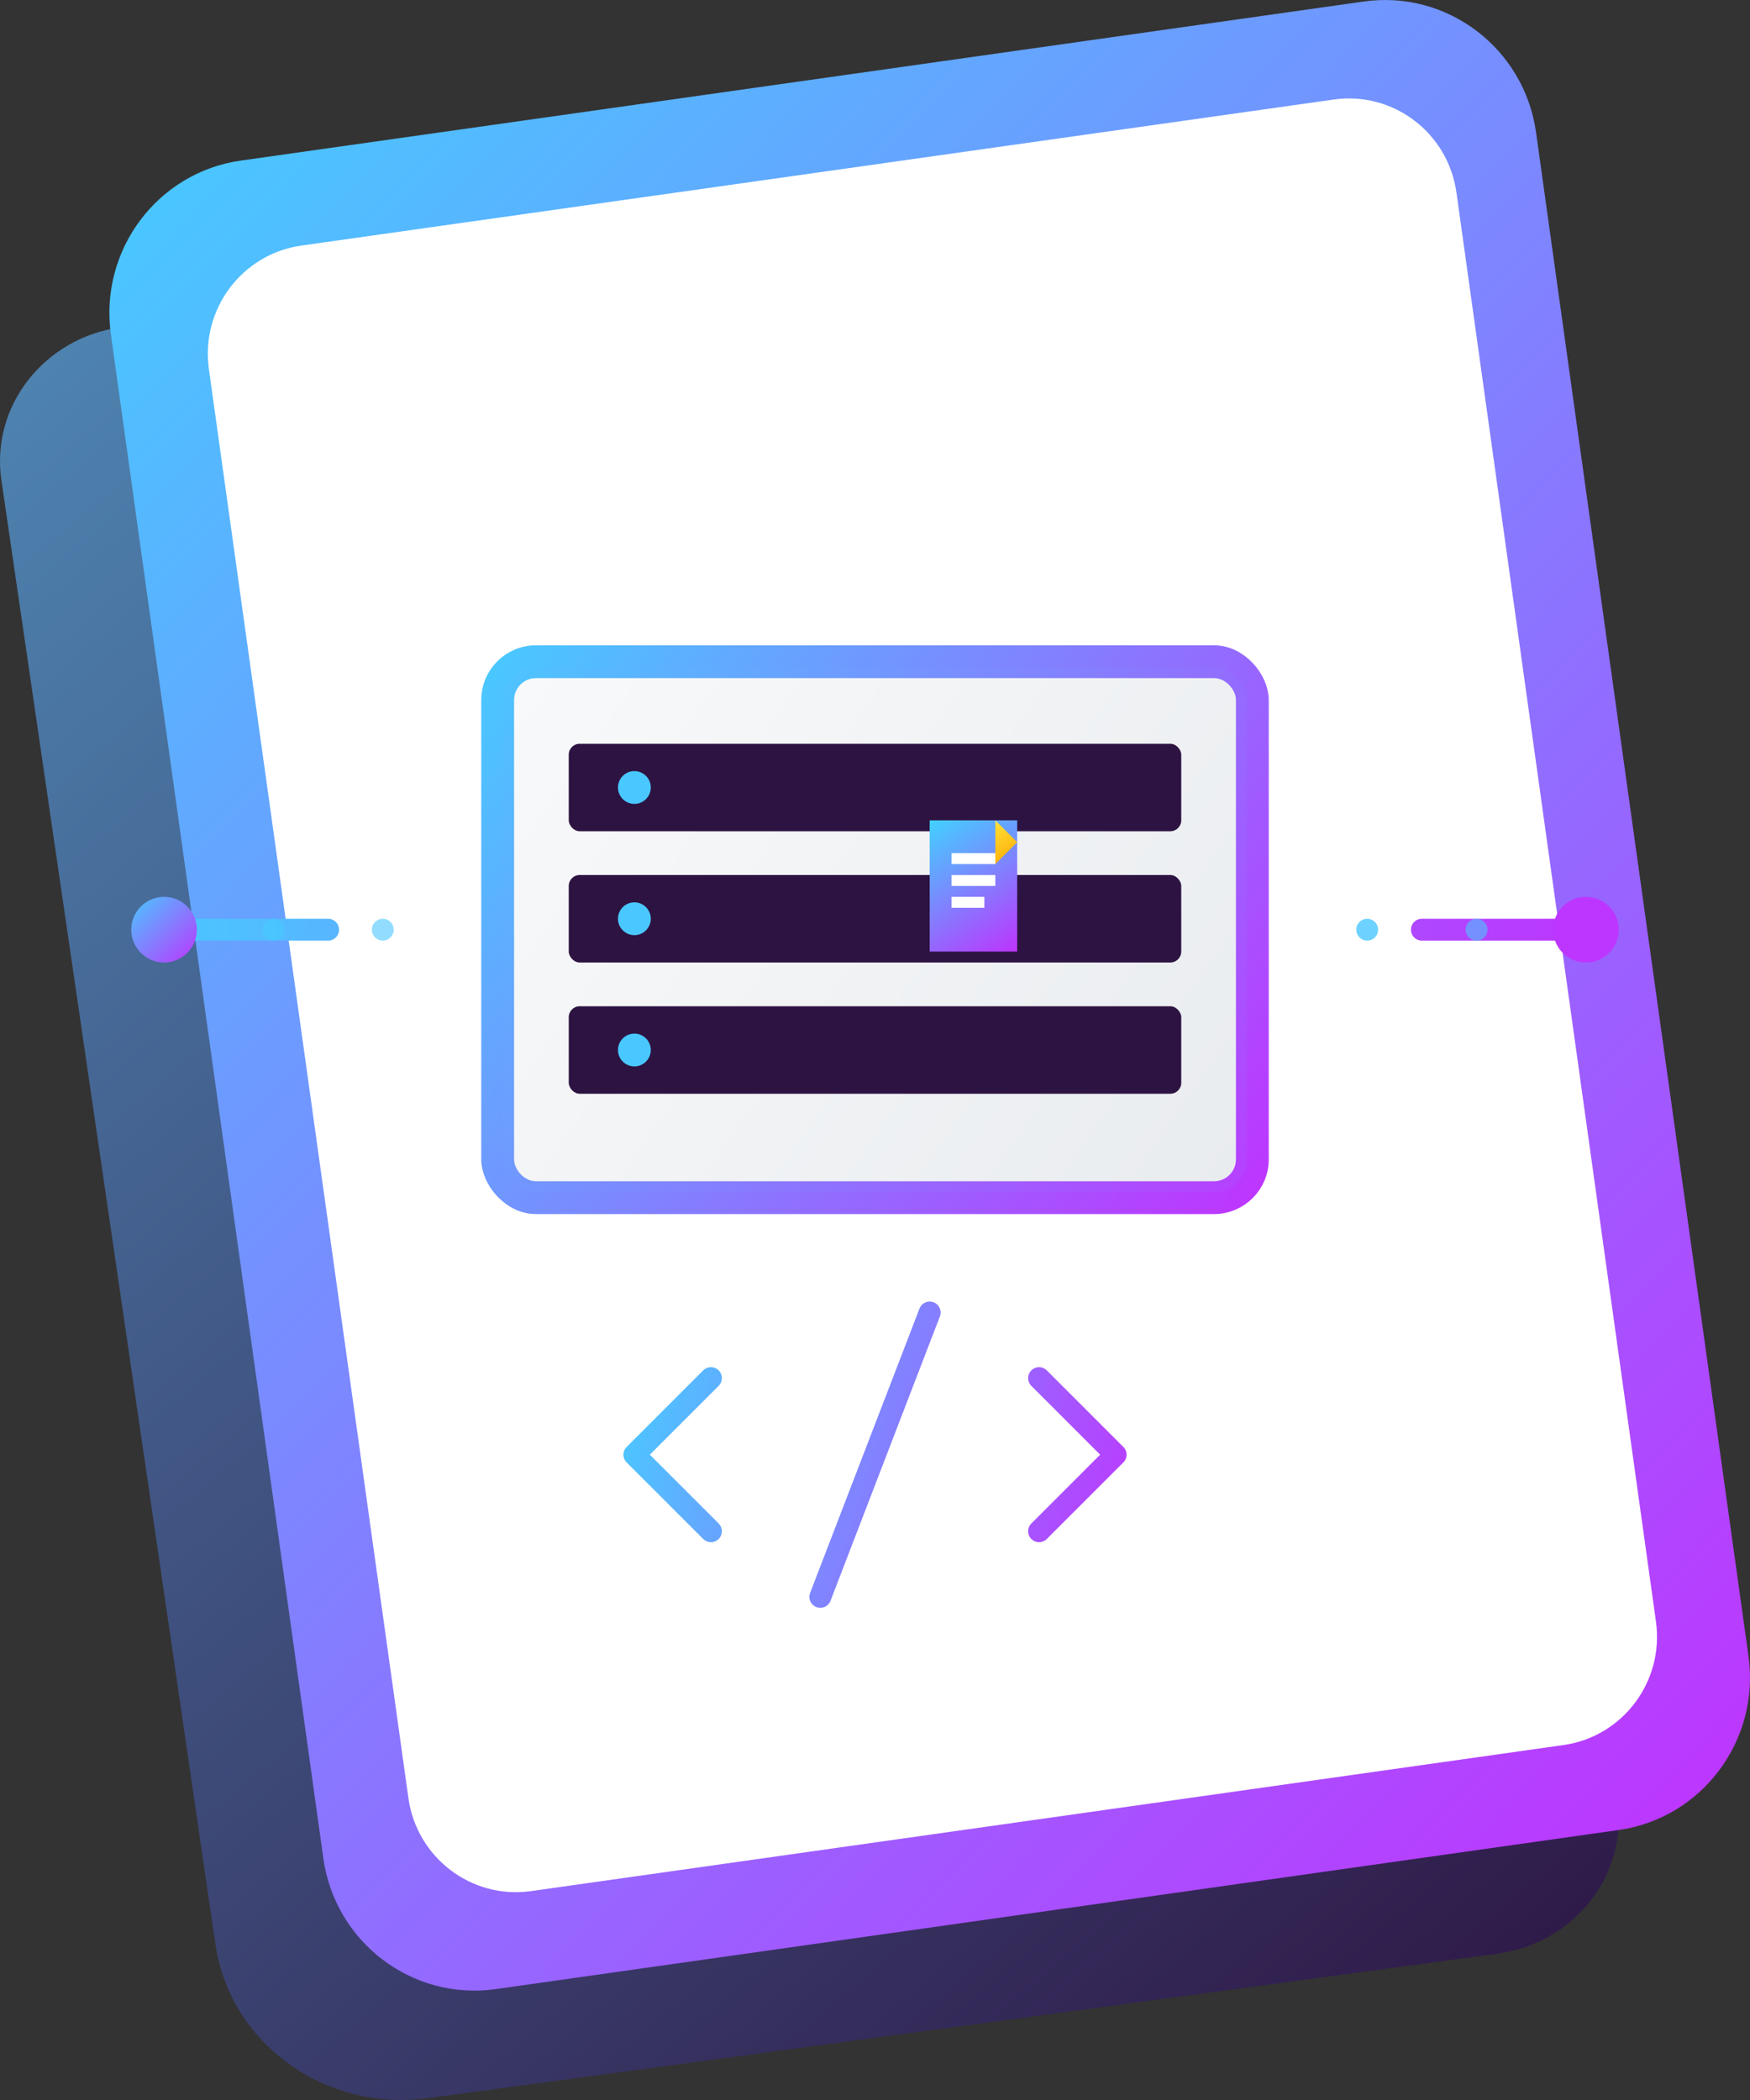
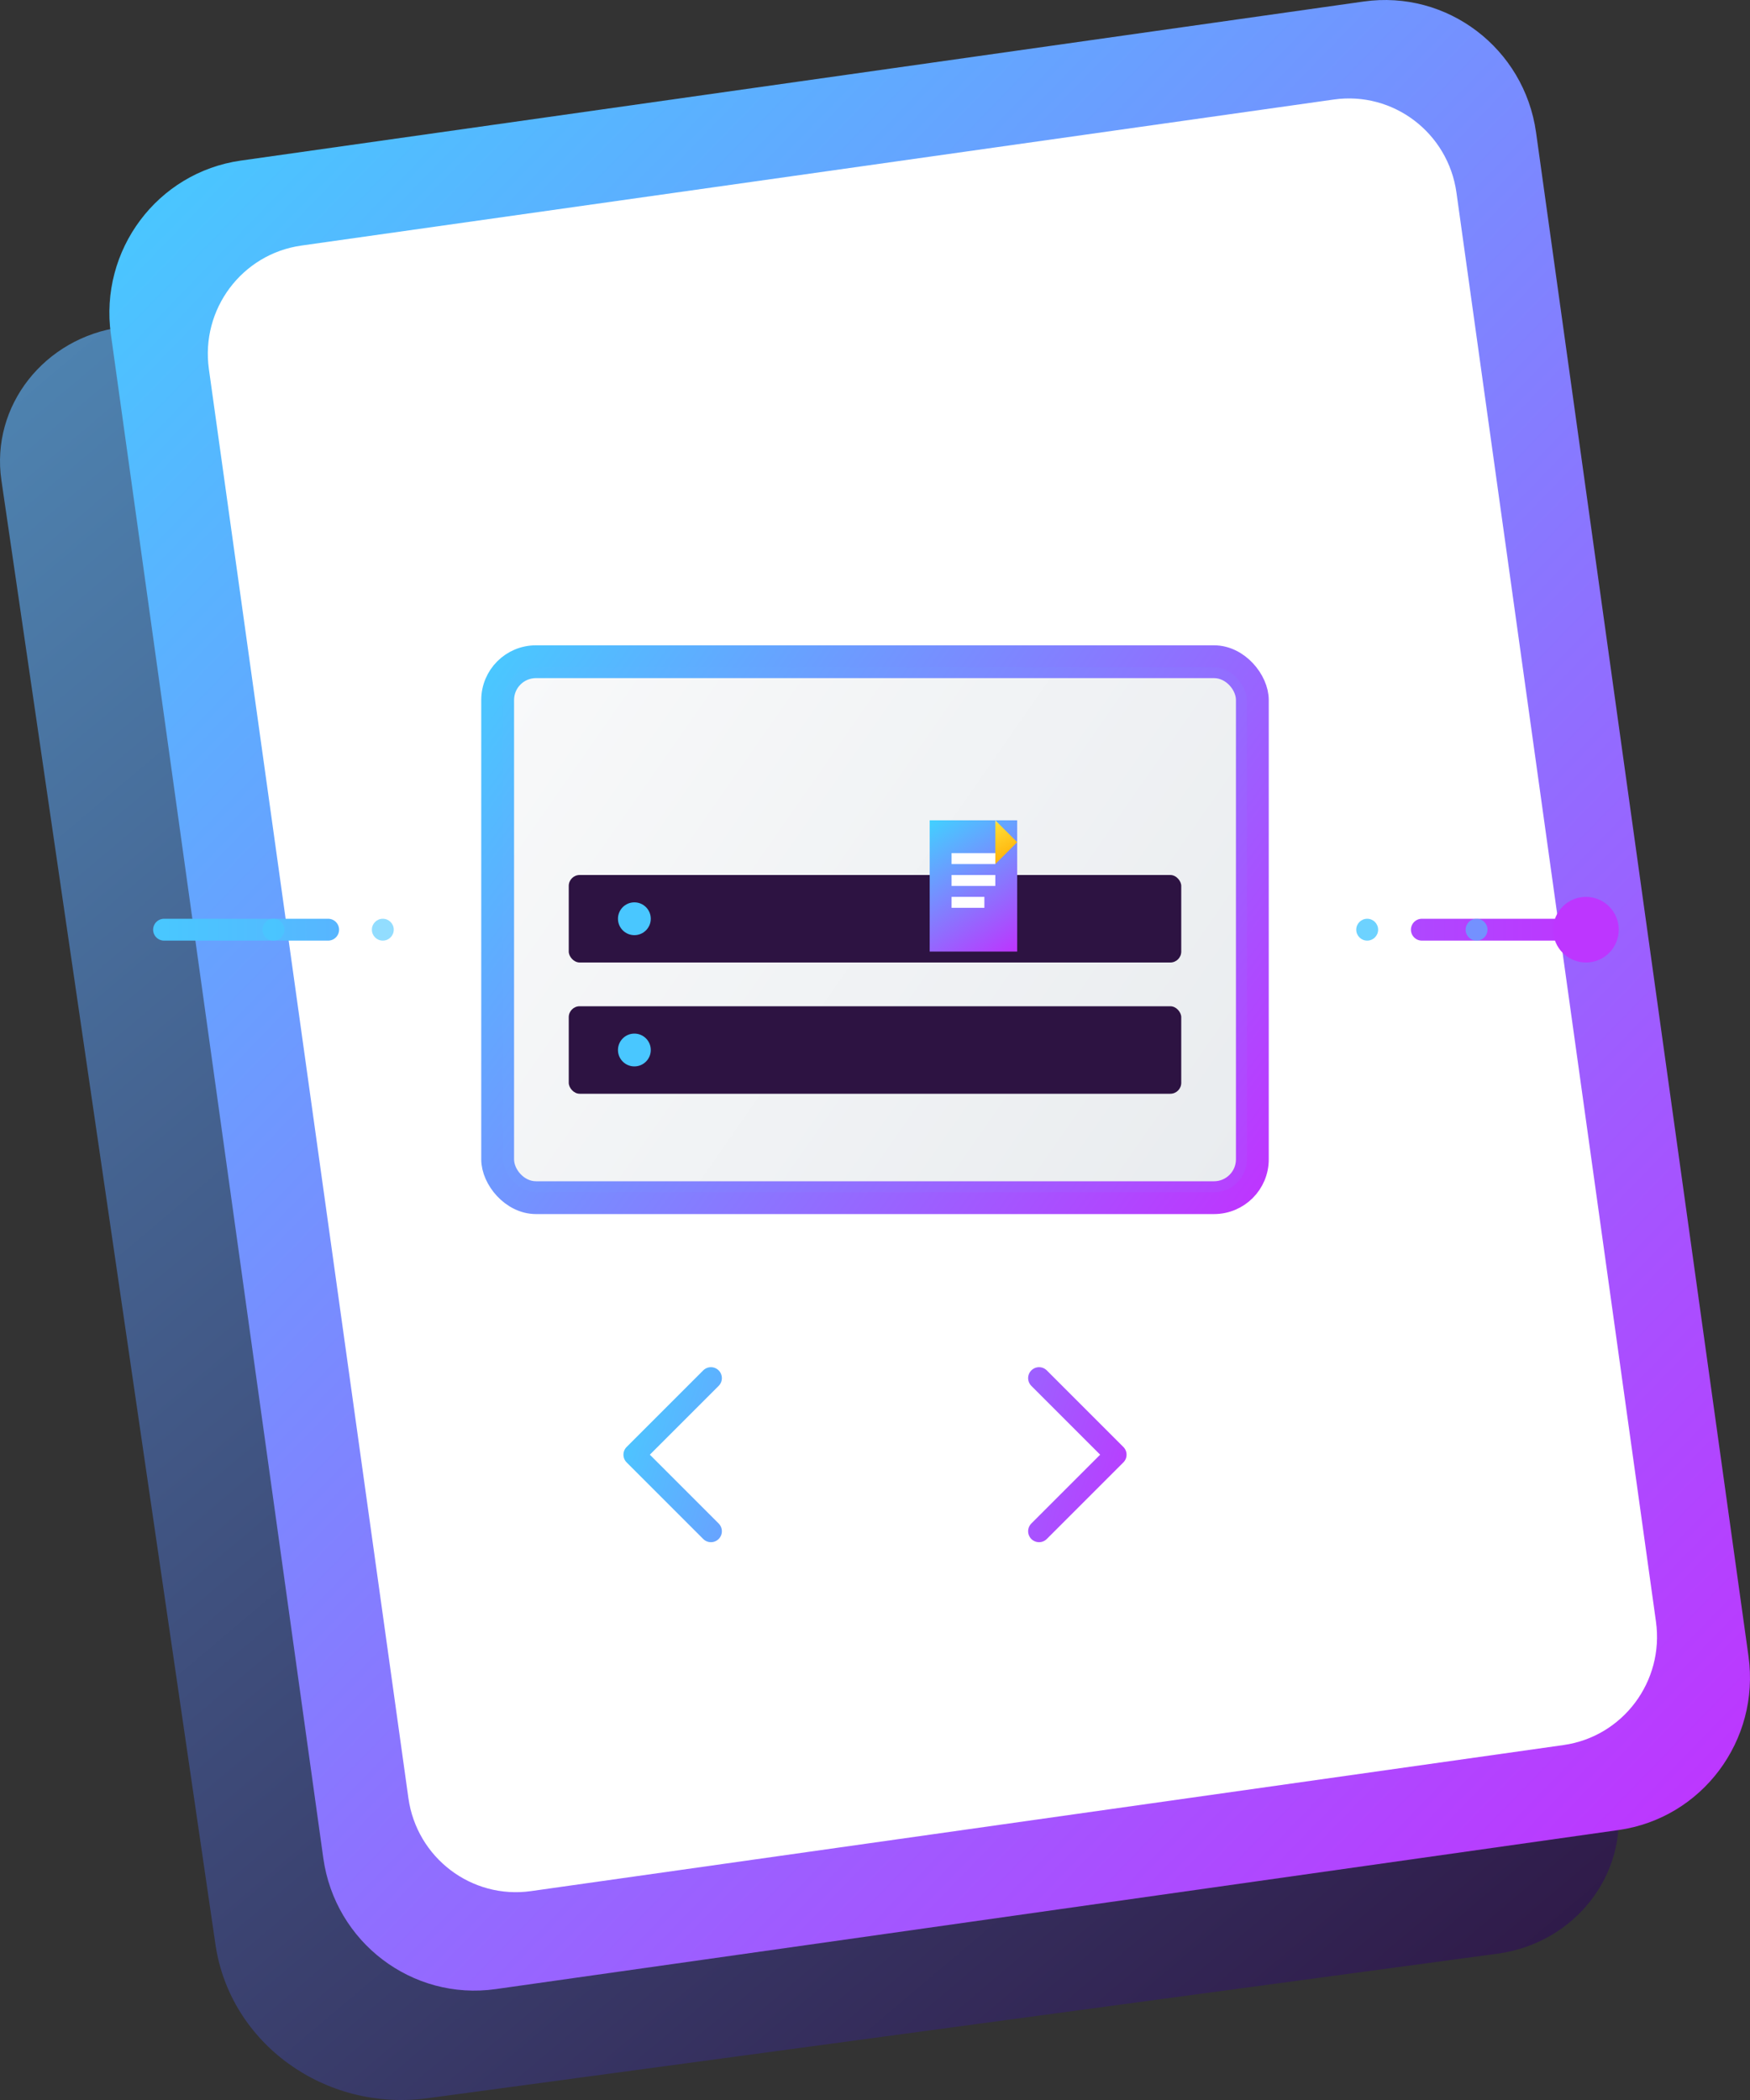
<svg xmlns="http://www.w3.org/2000/svg" viewBox="0 0 160 192" fill="none">
  <rect x="0" y="0" width="160" height="192" fill="#333333" stroke="none" />
  <g clip-path="url(#clip0_fileserver)">
    <path d="M0.127 43.899C-0.863 37.126 4.046 30.863 11.091 29.911L113.152 16.122C120.197 15.17 126.712 19.889 127.702 26.663L147.873 164.635C148.863 171.409 143.954 177.671 136.908 178.623L39.101 191.837C29.706 193.107 21.02 186.814 19.7 177.784L0.127 43.899Z" fill="url(#paint0_linear_fileserver)" />
    <path d="M10.138 30.573C9.065 22.879 14.383 15.765 22.015 14.683L124.678 0.139C132.31 -0.943 139.367 4.418 140.44 12.112L159.862 151.427C160.935 159.121 155.617 166.235 147.985 167.317L45.322 181.861C37.69 182.943 30.633 177.582 29.56 169.888L10.138 30.573Z" fill="url(#paint1_linear_fileserver)" />
    <path d="M19.098 33.742C18.335 28.275 22.118 23.221 27.549 22.453L121.946 9.099C127.376 8.33 132.397 12.139 133.161 17.605L151.402 148.258C152.165 153.725 148.382 158.779 142.951 159.547L48.554 172.901C43.124 173.67 38.103 169.861 37.339 164.395L19.098 33.742Z" fill="white" />
    <rect x="45" y="60" width="70" height="50" rx="4" fill="url(#paint2_linear_fileserver)" stroke="url(#paint3_linear_fileserver)" stroke-width="2" />
    <rect x="47" y="62" width="66" height="46" rx="2" fill="url(#paint4_linear_fileserver)" />
-     <rect x="52" y="68" width="56" height="8" rx="1" fill="#2D1342" />
    <rect x="52" y="80" width="56" height="8" rx="1" fill="#2D1342" />
    <rect x="52" y="92" width="56" height="8" rx="1" fill="#2D1342" />
-     <circle cx="58" cy="72" r="1.5" fill="#49C7FF" />
    <circle cx="58" cy="84" r="1.5" fill="#49C7FF" />
    <circle cx="58" cy="96" r="1.5" fill="#49C7FF" />
    <g transform="translate(85, 75)">
      <path d="M0 0L8 0L8 12L0 12L0 0Z" fill="url(#paint5_linear_fileserver)" />
      <path d="M6 0L8 2L6 4L6 0Z" fill="url(#paint6_linear_fileserver)" />
      <rect x="2" y="3" width="4" height="1" fill="white" />
      <rect x="2" y="5" width="4" height="1" fill="white" />
      <rect x="2" y="7" width="3" height="1" fill="white" />
    </g>
    <path d="M30 85L15 85" stroke="url(#paint7_linear_fileserver)" stroke-width="2" stroke-linecap="round" />
    <path d="M130 85L145 85" stroke="url(#paint7_linear_fileserver)" stroke-width="2" stroke-linecap="round" />
-     <circle cx="15" cy="85" r="3" fill="url(#paint8_linear_fileserver)" />
    <circle cx="145" cy="85" r="3" fill="url(#paint8_linear_fileserver)" />
    <circle cx="25" cy="85" r="1" fill="#49C7FF" opacity="0.8">
      <animate attributeName="opacity" values="0.8;0.2;0.8" dur="2s" repeatCount="indefinite" />
    </circle>
    <circle cx="35" cy="85" r="1" fill="#49C7FF" opacity="0.6">
      <animate attributeName="opacity" values="0.6;0.1;0.6" dur="2s" repeatCount="indefinite" begin="0.5s" />
    </circle>
    <circle cx="125" cy="85" r="1" fill="#49C7FF" opacity="0.8">
      <animate attributeName="opacity" values="0.8;0.2;0.8" dur="2s" repeatCount="indefinite" />
    </circle>
    <circle cx="135" cy="85" r="1" fill="#49C7FF" opacity="0.6">
      <animate attributeName="opacity" values="0.6;0.1;0.6" dur="2s" repeatCount="indefinite" begin="0.5s" />
    </circle>
    <path d="M65 140L58 133L65 126" stroke="url(#paint9_linear_fileserver)" stroke-width="2" stroke-linecap="round" stroke-linejoin="round" />
    <path d="M95 126L102 133L95 140" stroke="url(#paint9_linear_fileserver)" stroke-width="2" stroke-linecap="round" stroke-linejoin="round" />
-     <path d="M85 120L75 146" stroke="url(#paint9_linear_fileserver)" stroke-width="2" stroke-linecap="round" />
  </g>
  <defs>
    <linearGradient id="paint0_linear_fileserver" x1="0.448" y1="16.413" x2="148.448" y2="191.541" gradientUnits="userSpaceOnUse">
      <stop stop-color="#508AB7" />
      <stop offset="1" stop-color="#2D1342" />
    </linearGradient>
    <linearGradient id="paint1_linear_fileserver" x1="11.186" y1="19.154" x2="158.875" y2="162.67" gradientUnits="userSpaceOnUse">
      <stop stop-color="#49C7FF" />
      <stop offset="1" stop-color="#BD36FF" />
    </linearGradient>
    <linearGradient id="paint2_linear_fileserver" x1="45" y1="60" x2="115" y2="110" gradientUnits="userSpaceOnUse">
      <stop stop-color="#4BC7FF" />
      <stop offset="1" stop-color="#B93DFF" />
    </linearGradient>
    <linearGradient id="paint3_linear_fileserver" x1="45" y1="60" x2="115" y2="110" gradientUnits="userSpaceOnUse">
      <stop stop-color="#49C8FF" />
      <stop offset="1" stop-color="#BE35FF" />
    </linearGradient>
    <linearGradient id="paint4_linear_fileserver" x1="47" y1="62" x2="113" y2="108" gradientUnits="userSpaceOnUse">
      <stop stop-color="#F8F9FA" />
      <stop offset="1" stop-color="#E9ECEF" />
    </linearGradient>
    <linearGradient id="paint5_linear_fileserver" x1="0" y1="0" x2="8" y2="12" gradientUnits="userSpaceOnUse">
      <stop stop-color="#41D1FF" />
      <stop offset="1" stop-color="#BD34FE" />
    </linearGradient>
    <linearGradient id="paint6_linear_fileserver" x1="6" y1="0" x2="8" y2="4" gradientUnits="userSpaceOnUse">
      <stop stop-color="#FFEA83" />
      <stop offset="0.083" stop-color="#FFDD35" />
      <stop offset="1" stop-color="#FFA800" />
    </linearGradient>
    <linearGradient id="paint7_linear_fileserver" x1="15" y1="85" x2="145" y2="85" gradientUnits="userSpaceOnUse">
      <stop stop-color="#49C7FF" />
      <stop offset="1" stop-color="#BD36FF" />
    </linearGradient>
    <linearGradient id="paint8_linear_fileserver" x1="12" y1="82" x2="18" y2="88" gradientUnits="userSpaceOnUse">
      <stop stop-color="#49C7FF" />
      <stop offset="1" stop-color="#BD36FF" />
    </linearGradient>
    <linearGradient id="paint9_linear_fileserver" x1="58" y1="126" x2="102" y2="140" gradientUnits="userSpaceOnUse">
      <stop stop-color="#4BC7FF" />
      <stop offset="1" stop-color="#B93DFF" />
    </linearGradient>
    <clipPath id="clip0_fileserver">
      <rect width="160" height="192" fill="white" />
    </clipPath>
  </defs>
</svg>